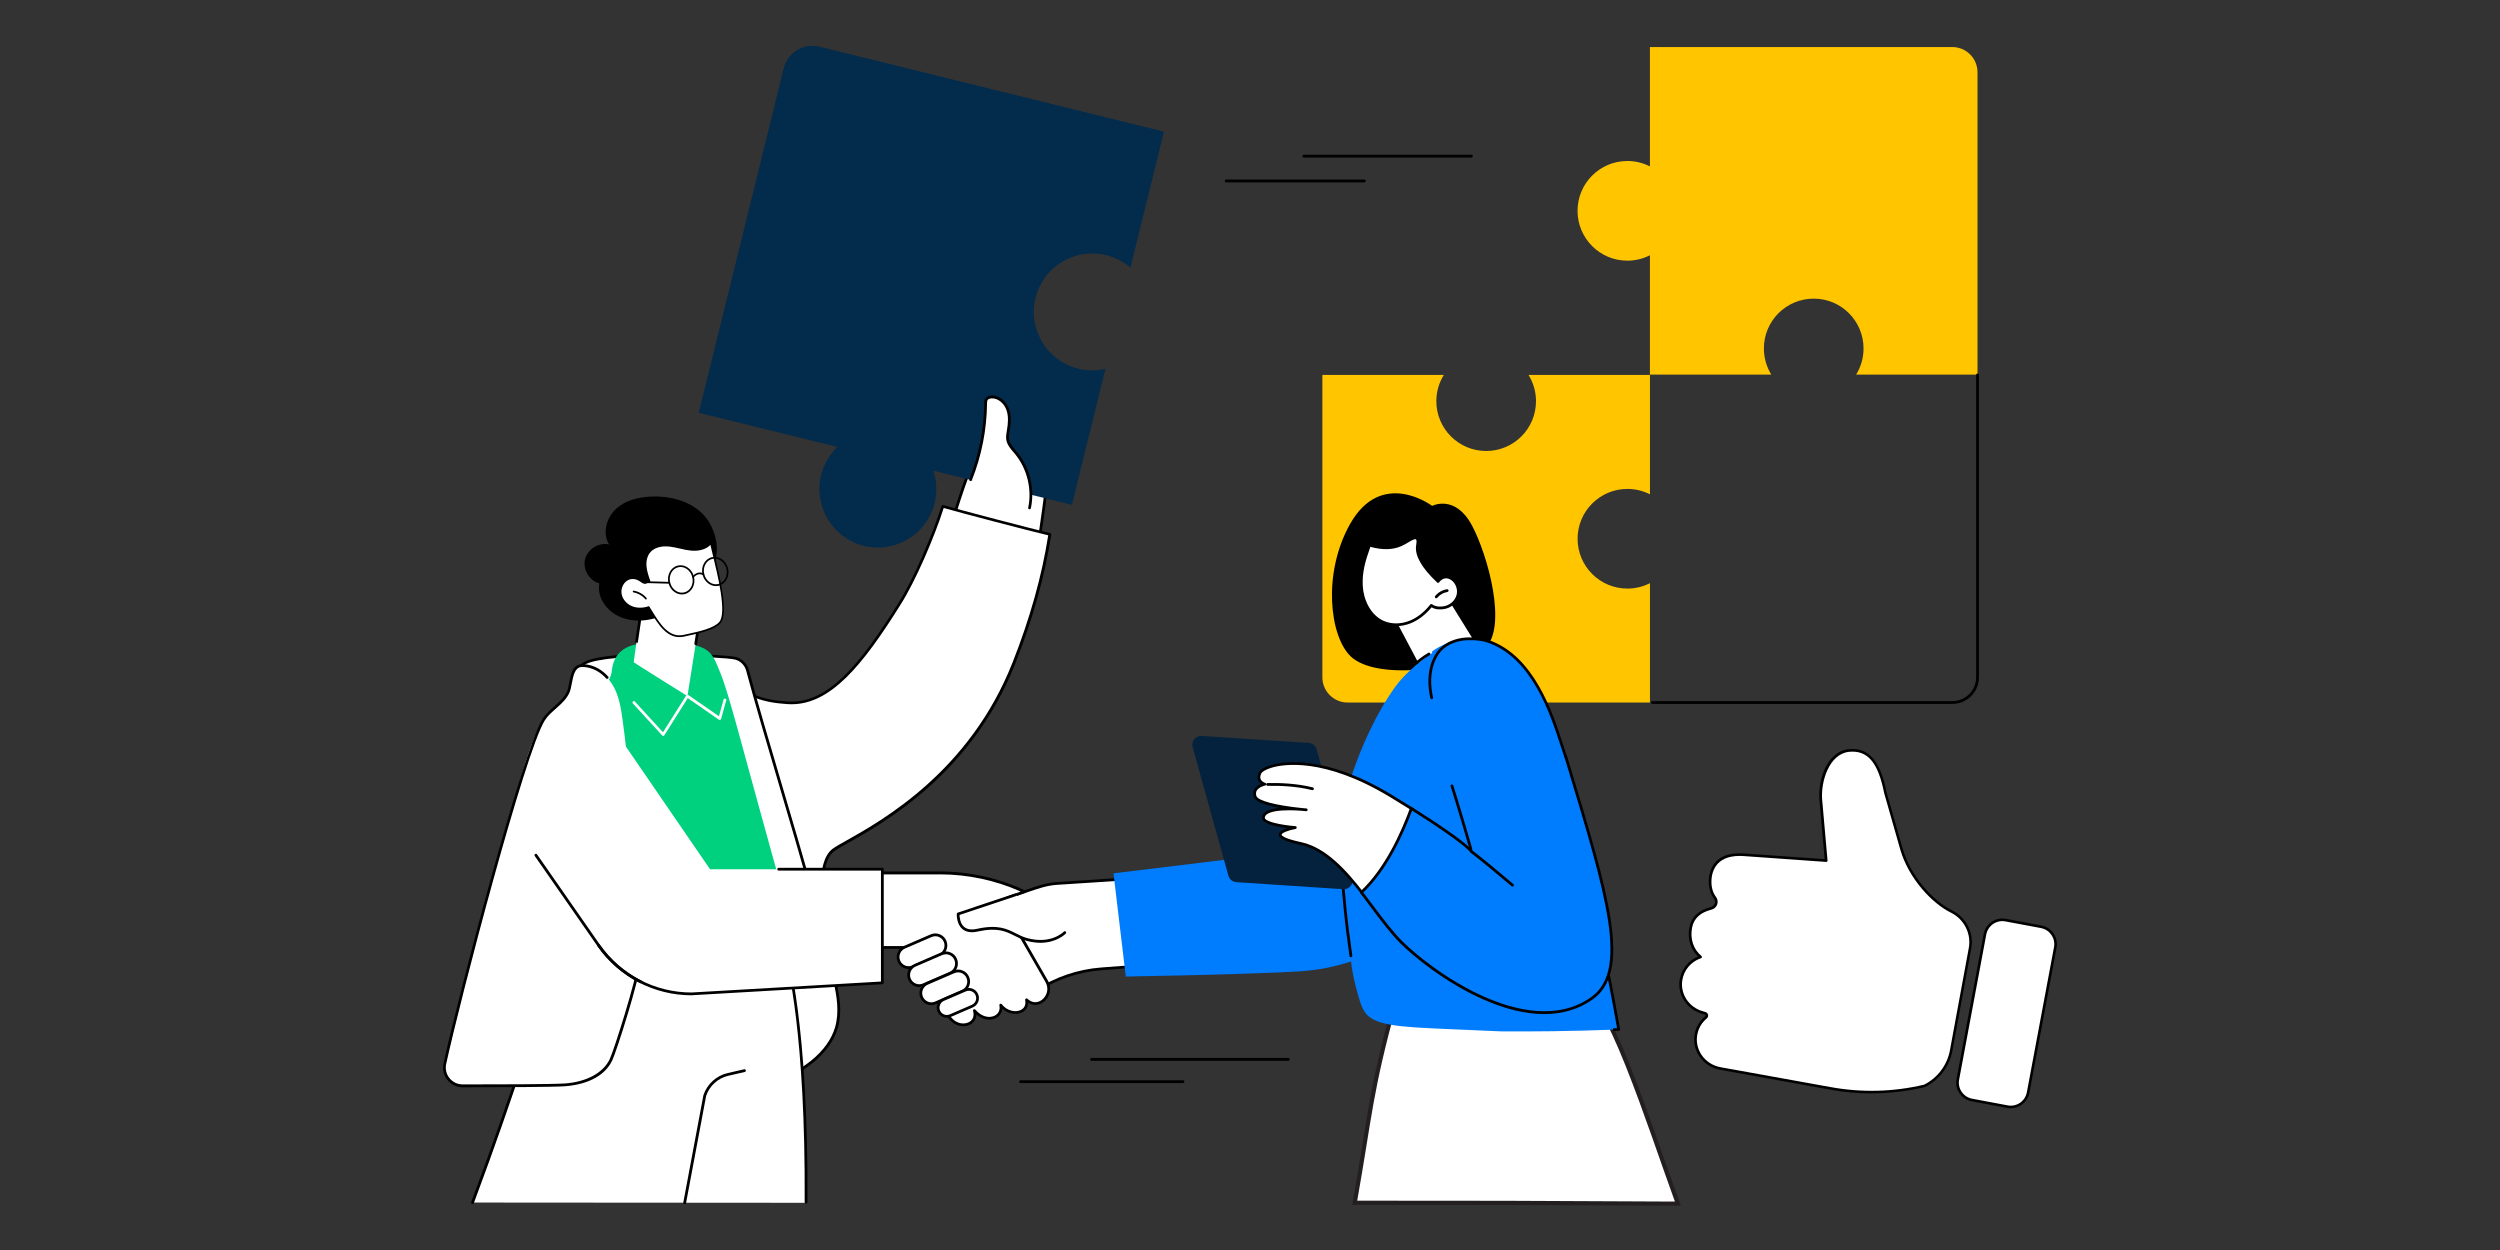
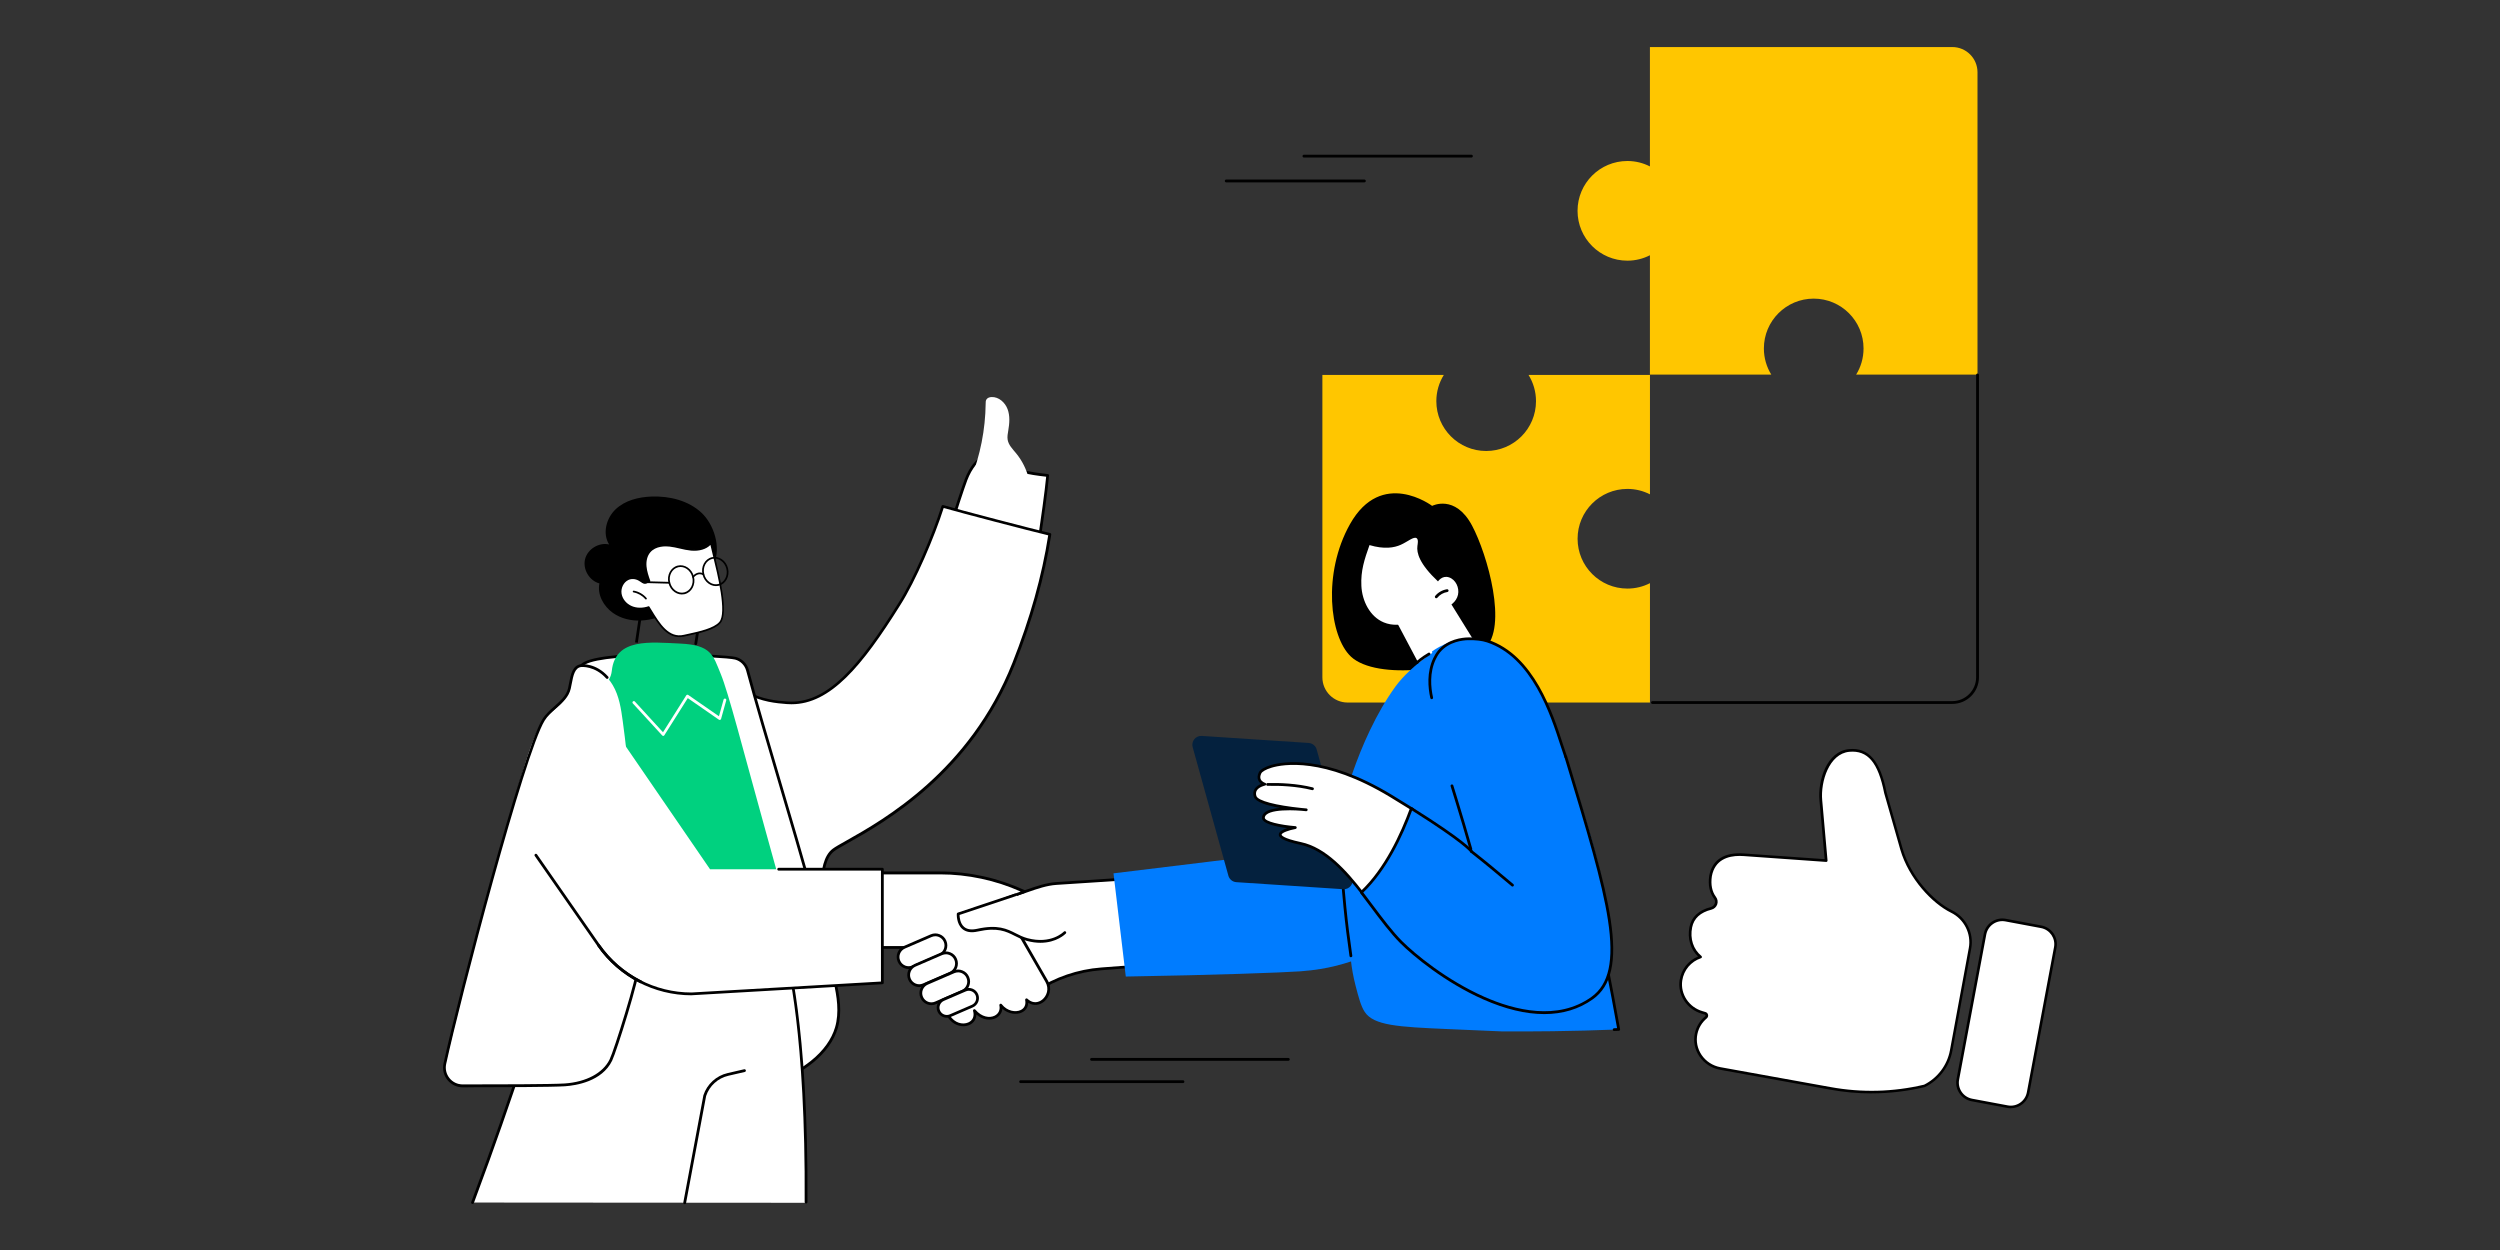
<svg xmlns="http://www.w3.org/2000/svg" id="Layer_1" data-name="Layer 1" viewBox="0 0 600 300">
  <rect x="0" y="0" width="600" height="300" fill="#333333" stroke="none" />
  <defs>
    <style> .cls-1 { fill: #00d17f; } .cls-2 { fill: #022b4c; } .cls-3 { fill: #04213e; } .cls-4 { fill: #007cff; } .cls-5, .cls-6 { fill: #fff; } .cls-7 { fill: #ffc600; } .cls-6 { stroke: #231f20; stroke-miterlimit: 10; } </style>
  </defs>
  <g>
    <path class="cls-7" d="m390.57,38.64c1.95,0,3.79.47,5.41,1.3V11.29h72.56c3.35,0,6.06,2.71,6.06,6.06v72.56h-29.13c1.13-1.82,1.78-3.97,1.78-6.28,0-6.6-5.35-11.96-11.96-11.96s-11.96,5.35-11.96,11.96c0,2.3.65,4.45,1.78,6.28h-29.13v-28.65c-1.63.83-3.46,1.3-5.41,1.3-6.6,0-11.96-5.35-11.96-11.96s5.35-11.96,11.96-11.96Z" />
    <path class="cls-7" d="m346.51,89.99c-1.13,1.83-1.79,3.98-1.79,6.29,0,6.6,5.35,11.96,11.96,11.96s11.96-5.35,11.96-11.96c0-2.31-.66-4.47-1.79-6.29h29.14v28.65c-1.63-.83-3.46-1.3-5.41-1.3-6.6,0-11.96,5.35-11.96,11.96s5.35,11.96,11.96,11.96c1.95,0,3.79-.47,5.41-1.3v28.65h-72.56c-3.35,0-6.06-2.71-6.06-6.06v-72.56h29.14Z" />
    <path d="m468.55,168.95h-71.96c-.19,0-.34-.15-.34-.34s.15-.34.34-.34h71.96c3.16,0,5.72-2.57,5.72-5.72v-72.56c0-.19.15-.34.34-.34s.34.15.34.34v72.56c0,3.53-2.87,6.39-6.39,6.39Z" />
  </g>
-   <path class="cls-6" d="m325.14,288.66c3.8-21.45,3.65-26.2,9.67-48.16,6.35-.86,13.6-1.43,21.59-1.36,12.05.1,19.78,1.62,28.33,3.47,1.62,3.18,3.72,7.57,5.85,12.93,4.65,11.69,8.35,23.05,12.11,33.34-14.61-.06-26.45-.12-41.07-.19l-36.47-.03Z" />
  <g>
    <path d="m355.81,157.45c-.11,0-.22-.06-.29-.16l-7.19-11.61c-.1-.16-.05-.36.11-.46.16-.1.36-.05.46.11l7.19,11.61c.1.16.05.36-.11.46-.05.03-.12.05-.18.05Z" />
    <path d="m343.02,163.74c-.12,0-.23-.06-.29-.17l-7.28-13.14c-.09-.16-.03-.37.13-.46.16-.09.37-.03.46.13l7.28,13.14c.09.16.03.37-.13.46-.05.03-.11.04-.16.04Z" />
    <path d="m324.18,157.54c-5.05-4.78-6.83-19.9-.19-31.73,7.6-13.54,19.72-4.4,19.72-4.4,0,0,5.52-2.87,9.57,4.71,3.75,7.03,8.65,24.47,3.05,29.54-5.48,4.97-25.88,7.82-32.15,1.89Z" />
    <polygon class="cls-5" points="347.5 143.7 358.56 161.56 344.73 167.26 333.7 146.44 347.5 143.7" />
    <g>
      <g>
        <path class="cls-5" d="m345.12,139.54s.98-1.52,2.63-.98c1.63.53,2.54,2.51,2.17,4.18-.37,1.67-1.94,2.96-3.64,3.13-.96.09-1.86.08-2.78-.57-1.34,1.7-3.05,3.16-5.05,3.97-2.01.81-4.33.94-6.33.11-3.35-1.38-5.22-5.16-5.39-8.78-.18-3.62.74-6.36,1.95-9.78,3.57,1.06,5.94.63,7.5-.07,1.66-.73,3.14-2.08,3.82-1.58.47.35.24,1.36.18,1.84-.23,1.68.47,4.33,4.94,8.53Z" />
-         <path d="m335.05,150.28c-1.07,0-2.11-.19-3.06-.58-3.2-1.32-5.4-4.88-5.6-9.08-.18-3.82.86-6.78,1.97-9.91.06-.17.24-.26.41-.21,2.84.85,5.29.83,7.27-.05.55-.24,1.07-.55,1.58-.85,1.09-.65,1.95-1.16,2.58-.69.58.43.44,1.36.34,1.97-.01.07-.02.13-.03.18-.3,2.11,1.24,4.8,4.58,7.99.52-.57,1.51-1.21,2.77-.8,1.72.56,2.82,2.65,2.4,4.57-.4,1.78-2.05,3.21-3.94,3.39-.83.08-1.78.11-2.74-.46-1.45,1.77-3.17,3.09-5,3.83-1.15.46-2.35.7-3.53.7Zm-6.16-19.04c-1.22,3.45-1.99,6.02-1.83,9.35.16,3.23,1.82,7.1,5.19,8.49,1.82.75,4.04.71,6.08-.11,1.8-.73,3.5-2.06,4.92-3.87.11-.14.31-.17.46-.07.78.55,1.55.61,2.55.51,1.6-.16,3.01-1.36,3.35-2.87.35-1.56-.56-3.33-1.95-3.78-1.39-.45-2.23.83-2.24.84-.05.08-.14.14-.24.15-.1.01-.2-.02-.27-.09-3.68-3.46-5.38-6.42-5.05-8.82,0-.06.02-.12.03-.19.06-.37.18-1.14-.07-1.33-.27-.2-1.11.29-1.84.73-.5.29-1.06.63-1.65.89-2.06.91-4.56.97-7.43.17Z" />
      </g>
      <path d="m344.7,143.58c-.07,0-.15-.02-.21-.08-.14-.12-.16-.33-.05-.47.7-.86,1.73-1.44,2.83-1.61.18-.03.35.1.38.28.03.18-.1.35-.28.38-.93.14-1.81.64-2.41,1.38-.07.08-.16.12-.26.12Z" />
    </g>
  </g>
  <g>
    <g>
      <path class="cls-5" d="m247.46,238.67l1.24-.82c4.66-3.07,10.02-4.9,15.58-5.32l30.11-2.3.03-20.87-40.89,2.67c-2.83.18-5.63,1.32-8.32,2.23l-3.36,1.13-7.41,12.21,13.02,11.07Z" />
      <path d="m247.46,239.01c-.08,0-.15-.03-.22-.08l-13.02-11.07c-.13-.11-.15-.29-.07-.43l7.41-12.21c.04-.07.11-.12.18-.14l3.36-1.13c.46-.15.92-.31,1.38-.48,2.27-.79,4.63-1.61,7.02-1.77l40.89-2.67c.1,0,.18.03.25.09.07.06.11.15.11.24l-.03,20.87c0,.18-.14.32-.31.33l-30.11,2.3c-5.49.42-10.82,2.24-15.42,5.27l-1.24.82c-.06.04-.12.06-.18.06Zm-12.59-11.48l12.62,10.73,1.03-.68c4.69-3.09,10.13-4.95,15.74-5.38l29.8-2.27.03-20.2-40.53,2.64c-2.3.15-4.61.95-6.84,1.73-.47.16-.93.32-1.39.48l-3.25,1.09-7.19,11.86Z" />
    </g>
    <g>
      <path class="cls-4" d="m353.32,153.1c-5.93-.11-14.86,6.78-18.37,11.61-4.77,6.56-8.2,14.63-10.3,20.66l-5.86,17.95-51.55,6.28,2.95,24.77c21.54-.36,37.36-.94,41.86-1.25,3.78-.27,6.54-.84,8.1-1.21,1.72-.41,3.13-.85,4.1-1.17.17,1.46.48,3.51,1.11,5.91.74,2.83,1.27,4.84,2.18,6.22,2.16,3.26,8.06,3.59,19.79,4.1,8.56.37,12.84.56,12.97.56,7.01.05,16.57,0,28.21-.46-15.19-85.04-28.81-93.86-35.18-93.98Z" />
      <path d="m387.39,247.45c-.18,0-.33-.14-.33-.32,0-.18.14-.34.32-.35l.72-.03c-.9-5.01-1.81-9.9-2.73-14.53-.04-.18.08-.36.26-.39.18-.04.36.08.39.26.94,4.75,1.88,9.77,2.8,14.92.02.1,0,.19-.07.27-.06.08-.15.12-.25.12l-1.1.04s0,0-.01,0Z" />
      <path d="m324.21,229.74c-.16,0-.31-.12-.33-.29-.56-3.85-1.05-7.76-1.43-11.62-.52-5.22-.88-10.52-1.08-15.77,0-.18.14-.34.32-.35.19,0,.34.14.35.32.19,5.23.56,10.53,1.08,15.73.38,3.85.87,7.75,1.43,11.59.03.18-.1.35-.28.38-.02,0-.03,0-.05,0Z" />
    </g>
    <g>
      <path class="cls-3" d="m296.72,211.72l25.66,1.69c1.46.1,2.58-1.29,2.19-2.7l-8.57-30.84c-.24-.87-1.01-1.5-1.91-1.56l-25.66-1.69c-1.46-.1-2.58,1.29-2.19,2.7l8.57,30.84c.24.87,1.01,1.5,1.91,1.56Z" />
      <path class="cls-3" d="m301.46,183.17c-.52.46-.57,1.25-.12,1.78.46.52,1.25.57,1.77.12.52-.46.57-1.25.12-1.78-.46-.52-1.25-.57-1.77-.12Z" />
    </g>
    <g>
      <path class="cls-5" d="m303.57,188.21s-2.16-.62-1.15-2.74c.92-1.9,12.57-5.85,31.39,5.54,1.92,1.16,3.65,2.23,5.21,3.21-1.78,4.9-5.52,14.53-11.81,20.44-4.23-5.51-9.14-10.97-14.98-12.22-10.33-2.2-1.34-3.83-1.34-3.83,0,0-7.78-.6-7.66-2.39.16-2.39,6.46-2.17,9.13-1.96.72.07,1.18.11,1.18.11,0,0-.46-.05-1.18-.11-2.95-.3-10.51-1.23-11.1-3.11-.74-2.34,2.32-2.94,2.32-2.94Z" />
      <path d="m327.2,214.99s-.02,0-.03,0c-.09,0-.18-.05-.24-.13-4.06-5.29-8.99-10.85-14.79-12.09-4.65-.99-5.24-1.84-5.23-2.47.01-.7,1-1.21,2.02-1.55-2.55-.32-6.15-1.05-6.05-2.55.03-.46.24-.85.62-1.19.75-.65,2.14-.97,3.67-1.12-3.18-.57-5.86-1.42-6.25-2.65-.22-.69-.17-1.32.16-1.86.38-.64,1.06-1.03,1.61-1.25-.27-.19-.54-.47-.71-.84-.26-.57-.21-1.23.14-1.96.31-.63,1.39-1.28,2.92-1.73,2.7-.8,12.77-2.66,28.95,7.13,1.84,1.11,3.6,2.19,5.21,3.21.13.08.19.25.14.4-1.28,3.53-5.18,14.26-11.9,20.57-.06.06-.14.09-.23.09Zm-17.82-20.52c-2.1,0-4.48.21-5.44,1.05-.24.21-.37.45-.39.72-.06.91,3.77,1.76,7.35,2.04.17.01.3.15.31.32,0,.17-.11.32-.28.35-1.58.29-3.34.92-3.35,1.37,0,.08.12.83,4.7,1.8,5.91,1.26,10.87,6.75,14.95,12.04,6.28-6.08,10.03-16.13,11.37-19.8-1.55-.97-3.22-2-4.98-3.06-15.94-9.65-25.78-7.85-28.41-7.06-1.48.44-2.32,1.01-2.5,1.38-.26.54-.31,1.02-.14,1.4.28.63,1.07.87,1.07.87.15.04.25.18.24.34,0,.15-.12.28-.27.31-.01,0-1.45.3-1.98,1.19-.22.38-.25.81-.09,1.31.36,1.13,4.6,2.25,10.82,2.88.71.05,1.16.11,1.18.11.18.02.31.18.29.36-.02.18-.18.31-.36.3,0,0-.45-.03-1.18-.11-.71-.05-1.78-.12-2.93-.12Z" />
      <path d="m314.99,189.64s-.06,0-.08-.01c-3.75-.95-7.89-1.09-10.69-1.03-.18,0-.34-.14-.34-.33,0-.19.14-.34.33-.34,2.84-.06,7.05.08,10.87,1.05.18.05.29.23.24.41-.04.15-.17.25-.32.25Z" />
    </g>
    <path d="m340.12,159.32c-.09,0-.18-.04-.25-.11-.12-.14-.11-.35.02-.47.05-.04,1.19-1.07,2.91-2.07.16-.09.37-.04.46.12.09.16.04.37-.12.46-1.66.96-2.78,1.98-2.79,1.99-.06.06-.14.09-.23.09Z" />
  </g>
  <g>
    <path class="cls-4" d="m353.14,204.35c-3.15-16-6.31-32-9.46-48,.78-.56,1.75-1.15,2.93-1.67,2.25-.99,4.31-1.29,5.75-1.37,0,0,2.31-.09,4.63.54,11.32,3.1,16.87,21.1,18.8,27.79,1.32,4.6,9.8,27.82,10.96,43.6.53,7.19-1.71,12.22-4.65,14.32-15.19,10.87-38.77-6.37-45.84-13.47-3.07-3.08-6.28-7.69-9.52-11.92,6.29-5.91,10.2-15.24,11.98-20.14,4.81,3.44,9.61,6.88,14.42,10.32Z" />
    <path d="m353.01,204.12c-.15,0-.28-.1-.32-.24-1.14-4-2.34-8.05-3.57-12.04-.32-1.05-.65-2.09-.97-3.14-.06-.18.04-.36.22-.42.18-.06.36.04.42.22.33,1.04.65,2.09.97,3.14,1.23,3.99,2.43,8.05,3.57,12.05.05.18-.05.36-.23.41-.03,0-.06.01-.09.01Z" />
    <path d="m370.62,243.38c-4.41,0-9.33-1.17-14.62-3.51-9.16-4.05-16.87-10.42-19.98-13.54-2.34-2.35-4.7-5.5-7.2-8.84-.77-1.03-1.56-2.09-2.35-3.11-.11-.14-.09-.33.04-.45,5.8-5.45,9.67-13.89,11.9-20.01.03-.1.11-.17.21-.2.1-.03.2-.02.29.03,12.94,8.11,14.47,10.33,14.52,10.42.1.16.06.36-.1.46-.16.1-.36.06-.46-.1-.06-.08-1.62-2.24-13.97-10-2.24,6.08-6.05,14.24-11.71,19.67.73.95,1.46,1.93,2.17,2.88,2.49,3.32,4.83,6.45,7.14,8.77,3.08,3.09,10.71,9.39,19.78,13.4,7.24,3.2,17.56,5.8,25.63.03,4.24-3.03,5.48-8.72,4-18.44-1.41-9.27-5.16-21.68-9.92-37.39l-.52-1.72c-.05-.18.05-.36.22-.42.18-.05.36.05.42.22l.52,1.72c4.77,15.74,8.53,28.17,9.94,37.49,1.52,10,.2,15.89-4.28,19.09-3.31,2.36-7.24,3.55-11.68,3.55Z" />
    <path d="m375.78,181.97c-.14,0-.27-.09-.32-.22-.28-.78-.59-1.72-.94-2.81-2.4-7.42-6.87-21.22-17.65-24.77-1.19-.39-2.66-.56-4.52-.53-1.31.03-4.57.36-6.7,2.88-.47.56-.84,1.23-1.06,1.7-1.52,3.2-1.2,6.75-.66,9.17.04.18-.07.36-.25.4-.18.04-.36-.07-.4-.25-.56-2.52-.89-6.23.71-9.6.24-.5.63-1.22,1.15-1.84,2.3-2.73,5.8-3.09,7.2-3.12,1.92-.04,3.48.15,4.74.56,11.1,3.66,15.64,17.68,18.07,25.21.35,1.08.65,2.02.93,2.79.06.17-.03.37-.2.43-.04.01-.08.02-.11.02Z" />
    <path d="m362.99,212.77c-.07,0-.15-.02-.21-.08-.36-.3-.89-.74-1.53-1.28-1.96-1.65-4.92-4.14-8.31-6.79-.15-.11-.17-.32-.06-.47s.32-.17.47-.06c3.41,2.66,6.37,5.15,8.33,6.81.65.54,1.17.98,1.53,1.28.14.12.16.33.05.47-.07.08-.16.12-.26.12Z" />
  </g>
  <g>
    <g>
      <g>
        <path class="cls-5" d="m239.14,129.6c-5.54-1.42-8.47-4.05-10.01-6.33.59-1.87,1.17-3.74,1.81-5.58.81-2.32,1.86-6.21,5-7.93.98-.54,2.66,3.01,15.5,4.36-.21,2.79-1.46,11.73-1.88,14.5-2.41,1.14-6.06,2.1-10.41.99Z" />
        <path d="m243.01,130.43c-1.23,0-2.55-.15-3.95-.51-5.83-1.49-8.77-4.34-10.21-6.47-.06-.08-.07-.19-.04-.29l.02-.05c.57-1.82,1.16-3.71,1.8-5.54.07-.21.15-.44.23-.67.78-2.32,1.96-5.81,4.92-7.45.46-.25.92.01,1.67.45,1.65.95,5.1,2.93,14.02,3.87.18.02.31.18.3.36-.21,2.84-1.48,11.9-1.89,14.52-.02.11-.09.2-.19.25-1.62.77-3.91,1.51-6.68,1.52Zm-13.51-7.22c1.41,2.01,4.23,4.65,9.73,6.06,4.26,1.09,7.78.14,10.02-.89.41-2.72,1.56-10.91,1.83-13.97-8.83-.97-12.29-2.96-13.96-3.92-.5-.29-.89-.51-1.02-.44-2.73,1.51-3.82,4.72-4.61,7.07-.08.24-.16.46-.23.68-.62,1.78-1.2,3.63-1.76,5.41Z" />
      </g>
      <g>
        <g>
          <path class="cls-5" d="m174.08,163.64c.84-.48,4.25,2.05,5.09,2.52,3.63,2.02,7.2,2.31,9.7,2.5,9.41.72,17.07-7.86,26.9-23.58,3.78-5.89,8.4-16.85,10.5-23.57,3.2.95,21.69,5.8,25.68,6.72-1.63,10.62-4.7,20.97-8.65,30.95-12.18,30.79-39.28,41.79-43.29,44.81-4.01,3.01-2.63,13.7-1.73,18.63,1.73,9.41-8.41,3.98-12.67,1.34-10.76-6.65-3.5-20.85-8.62-32.41-2.56-5.78-2.27-17.3-2.99-23.58-.1-.86-.83-3.81.09-4.34Z" />
          <path d="m195.45,228.26c-3.02,0-7.36-2.36-10.02-4.01-6.54-4.05-6.59-10.81-6.63-17.96-.03-4.9-.06-9.96-2.12-14.59-1.84-4.15-2.22-11.05-2.55-17.14-.13-2.42-.26-4.71-.47-6.53-.02-.15-.06-.37-.1-.62-.31-1.77-.53-3.53.36-4.04.7-.4,2.14.38,4.56,1.97.37.24.68.45.86.55,3.61,2.01,7.19,2.28,9.56,2.46,9.5.73,17.21-8.42,26.59-23.42,3.76-5.86,8.36-16.76,10.47-23.49.05-.17.24-.27.42-.22,3.33.99,21.8,5.82,25.66,6.71.17.04.28.2.26.38-1.52,9.9-4.44,20.33-8.67,31.03-10.39,26.26-31.27,38.01-40.19,43.03-1.53.86-2.63,1.48-3.22,1.92-3.93,2.95-2.43,13.78-1.6,18.3.48,2.59.1,4.33-1.12,5.16-.55.38-1.25.54-2.04.54Zm-21.2-64.33c-.55.32-.17,2.52-.03,3.35.05.27.09.5.11.66.21,1.84.34,4.14.47,6.57.33,6.03.71,12.87,2.5,16.91,2.11,4.76,2.14,9.9,2.17,14.86.04,6.97.09,13.55,6.31,17.4,5.48,3.39,9.61,4.66,11.33,3.48.98-.67,1.26-2.18.84-4.48-.85-4.64-2.38-15.78,1.86-18.96.62-.47,1.74-1.1,3.29-1.97,8.85-4.98,29.59-16.65,39.89-42.69,4.17-10.54,7.06-20.82,8.58-30.58-4.32-1.02-21.13-5.42-25.08-6.56-2.16,6.79-6.71,17.52-10.44,23.33-9.14,14.63-16.77,23.77-26.09,23.77-.37,0-.74-.01-1.11-.04-2.43-.19-6.1-.47-9.83-2.55-.2-.11-.51-.31-.9-.57-.84-.55-3.38-2.22-3.86-1.95Z" />
        </g>
        <g>
          <path class="cls-5" d="m176.52,157.99c1.41.37,2.5,1.46,2.88,2.86,5.54,20.59,16.26,53.97,21,74.8.83,3.62,1.39,7.46.34,11.02-.96,3.25-3.2,6-5.83,8.12-2.63,2.13-5.66,3.7-8.66,5.26-4.16-9.42-5.36-34.33-8.68-44.07-3.23-9.44-6.46-18.91-8.5-28.68-1.43-6.84-24.04-6.23-23.84-13.23.06-1.99-7.05-12.69-5.72-14.31,3.17-3.89,34.28-2.49,37.01-1.78Z" />
          <path d="m186.25,260.4s-.07,0-.11-.02c-.09-.03-.16-.1-.2-.18-2.29-5.19-3.68-14.95-5.02-24.4-1.12-7.87-2.18-15.31-3.68-19.7-3.18-9.3-6.46-18.92-8.51-28.72-.66-3.14-6.37-4.7-11.9-6.2-6.2-1.68-12.05-3.27-11.94-7.11.02-.74-1.25-3.17-2.47-5.53-2.47-4.75-4.02-7.94-3.17-8.98,3.35-4.11,34.86-2.54,37.35-1.89,1.51.4,2.71,1.58,3.12,3.1,2.11,7.85,4.96,17.5,7.98,27.72,4.96,16.81,10.09,34.19,13.03,47.09.78,3.44,1.44,7.46.33,11.19-.88,2.99-2.94,5.86-5.94,8.29-2.67,2.16-5.74,3.75-8.72,5.3-.05.03-.1.04-.15.04Zm-27-102.91c-.36,0-.71,0-1.07,0-10.46.06-17.17.97-18.41,2.49-.64.78,1.7,5.28,3.25,8.25,1.6,3.07,2.57,4.99,2.55,5.86-.09,3.31,5.77,4.9,11.45,6.44,5.72,1.55,11.64,3.16,12.38,6.71,2.04,9.76,5.31,19.36,8.48,28.64,1.52,4.45,2.58,11.92,3.7,19.82,1.31,9.2,2.66,18.71,4.83,23.89,2.84-1.48,5.76-3.02,8.28-5.06,2.9-2.34,4.88-5.1,5.72-7.96,1.06-3.58.42-7.5-.34-10.85-2.93-12.88-8.06-30.25-13.02-47.05-3.02-10.22-5.87-19.88-7.98-27.74-.35-1.28-1.36-2.29-2.64-2.63-1.31-.34-9.12-.83-17.18-.83Z" />
        </g>
      </g>
    </g>
    <g>
      <path class="cls-5" d="m113.41,288.61c12.94-34.59,15.51-47.31,21.71-58.35l53.47-1.62s5.12,16.18,4.87,60.03l-80.05-.06Z" />
      <path d="m164.32,289s-.04,0-.06,0c-.18-.03-.3-.21-.27-.39l4.82-25.73s0-.03.01-.04c.87-2.64,3.09-4.68,5.8-5.3l3.98-.92c.18-.04.36.07.4.25.04.18-.07.36-.25.4l-3.98.92c-2.47.57-4.5,2.42-5.3,4.84l-4.82,25.71c-.03.16-.17.27-.33.27Z" />
      <path d="m113.41,288.95s-.08,0-.12-.02c-.17-.06-.26-.26-.2-.43,5.31-14.21,8.85-24.63,11.69-33.01,3.99-11.79,6.4-18.9,10.05-25.39.06-.1.16-.17.28-.17l53.47-1.62c.15,0,.28.09.33.23.05.16,5.12,16.57,4.88,59.97,0,.18-.15.33-.34.33h0c-.18,0-.33-.15-.33-.34.23-40.44-4.16-57.35-4.77-59.52l-53.02,1.61c-3.56,6.39-5.96,13.46-9.91,25.11-2.84,8.38-6.38,18.82-11.69,33.03-.05.13-.18.22-.31.22Z" />
    </g>
    <g>
      <g>
        <path class="cls-1" d="m142.68,230.34h45.06c2.3,0,3.96-2.19,3.35-4.41-1.41-5.09-3.98-14.4-7.44-26.84-5.36-19.28-8.81-32.85-10.68-37.36-1.87-4.51-2.2-6.94-9.83-7.28-7.03-.31-15.48-1.39-16.31,6.56-.16,1.54-1,2.94-2.25,3.86l-4.99,3.7,3.08,61.77Z" />
        <path class="cls-5" d="m159.18,176.62c-.09,0-.18-.04-.25-.11l-7.05-7.69c-.13-.14-.12-.35.02-.47.14-.13.35-.12.47.02l6.75,7.37,5.58-8.85c.05-.08.13-.13.22-.15.09-.02.18,0,.26.05l7.37,5.11,1.11-4c.05-.18.24-.28.41-.23.18.05.28.23.23.41l-1.24,4.46c-.03.1-.11.19-.21.23-.1.04-.22.02-.31-.04l-7.47-5.18-5.63,8.92c-.06.09-.15.15-.25.16-.01,0-.02,0-.03,0Z" />
      </g>
      <g>
        <path class="cls-5" d="m202.35,209.5h23.29c6.98,0,13.88,1.53,20.2,4.49l-5.79,2.14,11.15,19.36c1.87,3.25-1.86,6.99-4.63,4.61-.06-.05-.13-.11-.19-.17.69,3.35-3.88,4.22-6.19,1.29.63,3.07-3.54,4.61-6.33,1.32,1.02,3.53-3.95,4.92-6.22,1.29-2.4-3.83-9.76-16.43-9.76-16.43h-15.95l.42-17.89Z" />
        <path d="m231.18,246.29c-1.34,0-2.82-.69-3.82-2.29-2.22-3.55-8.79-14.77-9.67-16.28h-15.76c-.09,0-.18-.04-.24-.1-.06-.06-.1-.15-.1-.24l.42-17.89c0-.18.15-.33.34-.33h23.29c6.98,0,14.02,1.56,20.34,4.52.12.06.2.18.19.32,0,.14-.09.25-.22.3l-5.41,2,10.95,19.02c1.11,1.92.39,4-.89,5.06-1.16.96-2.61,1.06-3.82.29-.03,1.04-.58,1.89-1.55,2.34-1.25.58-3.18.41-4.66-.9-.09.98-.66,1.8-1.59,2.26-1.22.59-3.05.5-4.65-.88-.02,1.11-.62,2.04-1.67,2.51-.44.2-.95.3-1.47.3Zm-28.91-19.23h15.61c.12,0,.23.06.29.17.07.13,7.39,12.65,9.76,16.43,1.19,1.91,3.14,2.31,4.45,1.73,1.08-.48,1.51-1.51,1.16-2.75-.04-.15.02-.31.16-.39.14-.07.31-.04.41.08,1.52,1.79,3.39,2.02,4.57,1.45.96-.47,1.4-1.39,1.17-2.48-.03-.15.05-.31.19-.37.14-.07.31-.03.4.1,1.31,1.66,3.29,1.95,4.5,1.39.92-.43,1.32-1.31,1.1-2.41-.03-.14.04-.29.17-.36.13-.07.29-.05.39.05.06.06.12.11.17.16,1.24,1.06,2.56.71,3.39.02,1.03-.85,1.7-2.54.74-4.21l-11.15-19.36c-.05-.09-.06-.19-.02-.28.03-.09.11-.17.2-.2l5.03-1.86c-6.05-2.7-12.71-4.12-19.32-4.12h-22.96l-.4,17.22Z" />
      </g>
      <g>
        <path class="cls-5" d="m225.48,229.25l-6.4,2.77c-1.29.56-2.79-.04-3.35-1.33-.56-1.29.04-2.79,1.33-3.35l6.4-2.77c1.29-.56,2.79.04,3.35,1.33.56,1.29-.04,2.79-1.33,3.35Z" />
        <path d="m218.08,232.57c-.36,0-.72-.07-1.06-.21-.72-.28-1.28-.83-1.58-1.54-.63-1.46.04-3.16,1.5-3.79l6.4-2.77c.71-.31,1.49-.32,2.2-.03.72.28,1.28.83,1.58,1.54.63,1.46-.04,3.16-1.5,3.79l-6.4,2.77c-.37.16-.75.24-1.14.24Zm6.4-7.87c-.3,0-.59.06-.88.18l-6.4,2.77c-1.12.48-1.64,1.79-1.15,2.91.23.54.67.96,1.21,1.18.55.22,1.15.21,1.69-.03l6.4-2.77c1.12-.48,1.64-1.79,1.15-2.91-.23-.54-.67-.96-1.21-1.18-.26-.1-.54-.16-.82-.16Zm1.01,4.55h0,0Z" />
      </g>
      <g>
        <path class="cls-5" d="m228.03,233.59l-6.4,2.77c-1.29.56-2.79-.04-3.35-1.33-.56-1.29.04-2.79,1.33-3.35l6.4-2.77c1.29-.56,2.79.04,3.35,1.33.56,1.29-.04,2.79-1.33,3.35Z" />
        <path d="m220.62,236.9c-.36,0-.72-.07-1.06-.21-.72-.28-1.28-.83-1.58-1.54-.63-1.46.04-3.16,1.5-3.79l6.4-2.77c.71-.31,1.49-.32,2.2-.03.72.28,1.28.83,1.58,1.54.63,1.46-.04,3.16-1.5,3.79l-6.4,2.77c-.37.16-.75.24-1.14.24Zm6.4-7.87c-.3,0-.59.06-.88.18l-6.4,2.77c-1.12.48-1.64,1.79-1.15,2.91.23.54.67.96,1.21,1.18.55.22,1.15.21,1.69-.03l6.4-2.77c1.12-.48,1.64-1.79,1.15-2.91-.23-.54-.67-.96-1.21-1.18-.26-.1-.54-.16-.82-.16Z" />
      </g>
      <g>
        <path class="cls-5" d="m230.95,237.93l-6.4,2.77c-1.29.56-2.79-.04-3.35-1.33-.56-1.29.04-2.79,1.33-3.35l6.4-2.77c1.29-.56,2.79.04,3.35,1.33.56,1.29-.04,2.79-1.33,3.35Z" />
        <path d="m223.54,241.24c-.36,0-.72-.07-1.06-.21-.72-.28-1.28-.83-1.58-1.54-.63-1.46.04-3.16,1.5-3.79l6.4-2.77c.71-.31,1.49-.32,2.2-.03.72.28,1.28.83,1.58,1.54.63,1.46-.04,3.16-1.5,3.79l-6.4,2.77c-.37.16-.75.24-1.14.24Zm6.4-7.87c-.3,0-.59.06-.88.18l-6.4,2.77c-1.12.48-1.64,1.79-1.15,2.91.23.54.67.96,1.21,1.18.55.22,1.15.21,1.69-.03l6.4-2.77c1.12-.48,1.64-1.79,1.15-2.91-.23-.54-.67-.96-1.21-1.18-.26-.1-.54-.16-.82-.16Zm1.01,4.55h0,0Z" />
      </g>
      <g>
        <path class="cls-5" d="m233.35,241.47l-5.28,2.28c-1.06.46-2.3-.03-2.76-1.1-.46-1.07.03-2.3,1.09-2.76l5.28-2.28c1.06-.46,2.3.03,2.76,1.1.46,1.07-.03,2.3-1.09,2.76Z" />
        <path d="m227.24,244.26c-.3,0-.61-.06-.9-.17-.6-.24-1.08-.7-1.34-1.3-.53-1.23.04-2.67,1.27-3.2l5.28-2.28c.6-.26,1.26-.27,1.86-.03.6.24,1.08.7,1.34,1.3.53,1.23-.04,2.67-1.27,3.2l-5.28,2.28c-.31.13-.64.2-.96.2Zm5.28-6.48c-.24,0-.47.05-.7.15l-5.28,2.28c-.89.39-1.31,1.43-.92,2.32.19.43.53.77.97.94.44.17.92.17,1.35-.02l5.28-2.28c.89-.39,1.31-1.43.92-2.32-.19-.43-.53-.77-.97-.94-.21-.08-.43-.13-.65-.13Z" />
      </g>
      <g>
        <path class="cls-5" d="m243.66,214.78l-13.69,4.57s-.3,4.99,4.6,3.9c6.9-1.53,8.3,1.26,11.94,2.24,5.94,1.6,9.07-1.66,9.07-1.66l-11.91-9.05Z" />
        <path d="m249.71,226.27c-.98,0-2.08-.13-3.29-.46-1.1-.3-2.01-.76-2.88-1.2-2.13-1.08-4.14-2.09-8.9-1.04-1.56.35-2.79.14-3.67-.6-1.47-1.25-1.34-3.55-1.34-3.64,0-.14.1-.25.23-.3l13.69-4.57c.18-.06.37.04.42.21.06.18-.04.37-.21.42l-13.47,4.5c.01.56.13,2.04,1.11,2.87.71.6,1.74.75,3.08.46,4.99-1.11,7.2,0,9.34,1.09.88.45,1.72.87,2.76,1.15,5.66,1.52,8.61-1.44,8.74-1.57.13-.13.34-.14.47,0,.13.13.14.34,0,.47-.11.11-2.18,2.21-6.1,2.21Z" />
      </g>
      <g>
        <g>
          <path class="cls-5" d="m131.24,171.99c2.35-2.35,4.65-3.49,5.42-6.72.52-2.17.63-5.3,2.85-5.5,0,0,4.47-.5,7.55,4.66,1.54,2.59,2,5.67,2.4,8.65,2.64,19.42,4.67,49.15,1.11,68.43-.51,2.77-2.57,14.41-8.74,17.37-3.95,1.89-8.92,1.49-13.29,1.49s-19.82,1.59-20.98-1.48c-.23-.6-.95-1-.88-2.51,2.03-9.12,9.28-38.3,14.47-56.16,3.67-12.62,6.43-24.57,10.08-28.23Z" />
          <path d="m112.31,260.96c-.44,0-.86,0-1.26,0-1.43,0-2.77-.64-3.67-1.76-.9-1.12-1.24-2.56-.94-3.97,3.51-16.14,18.89-74.67,23.71-82.59.75-1.23,1.84-2.2,2.91-3.15,1.46-1.3,2.85-2.53,3.27-4.31.09-.39.17-.8.25-1.24.38-2.03.82-4.33,2.89-4.52.13-.02,3.53-.35,6.5,2.96.12.14.11.35-.03.47-.14.12-.35.11-.47-.03-2.73-3.04-5.91-2.74-5.94-2.74-1.57.14-1.94,2.09-2.3,3.97-.08.45-.16.87-.26,1.27-.47,1.99-2,3.34-3.48,4.65-1.03.91-2.09,1.85-2.78,2.99-4.79,7.87-20.12,66.28-23.63,82.39-.26,1.2.03,2.44.8,3.4.77.96,1.92,1.51,3.14,1.51,7.85,0,21.47-.02,24.54-.23,5.15-.36,9.16-2.51,10.74-5.76,1.06-2.18,6.65-19.98,6.58-22.55,0-.19.14-.34.33-.34,0,0,0,0,.01,0,.18,0,.33.14.33.33.08,2.72-5.54,20.59-6.64,22.86-2.43,5-8.71,5.95-11.3,6.13-2.93.2-15.35.24-23.33.24Z" />
        </g>
        <g>
          <path class="cls-5" d="m146.93,174.39l23.48,34.23h41.35v27.27l-45.6,2.64c-.13,0-.26.01-.39.01-8.83-.06-17.08-4.41-22.13-11.67l-13.78-19.82c-8.33-11.97-3.6-28.58,9.77-34.36l.56-.24c2.42-1.05,5.24-.23,6.73,1.94Z" />
          <path d="m153.81,235.99c-.05,0-.1-.01-.15-.04-4.11-2.05-7.66-5.13-10.29-8.91l-15.03-21.6c-.11-.15-.07-.36.08-.47.15-.11.36-.07.47.08l15.03,21.6c2.56,3.68,6.03,6.68,10.03,8.69.17.08.23.28.15.45-.06.12-.18.19-.3.19Z" />
        </g>
        <path d="m165.99,238.87c-9.02,0-17.47-4.42-22.62-11.81-.11-.15-.07-.36.08-.47.15-.11.36-.07.47.08,5.02,7.22,13.26,11.53,22.05,11.53l45.46-2.63v-26.62h-24.54c-.19,0-.34-.15-.34-.34s.15-.34.34-.34h24.87c.19,0,.34.15.34.34v27.27c0,.18-.14.32-.32.33l-45.8,2.65h0Z" />
      </g>
    </g>
    <g>
-       <path class="cls-5" d="m167.77,149.43l-2.78,17.63s-12.79-7.97-12.88-8.1c-.09-.13,2.18-15.13,2.18-15.13,0,0,2.96-4.96,13.49,5.59Z" />
      <path d="m153.07,154.27l-.66-.1s.79-5.36,1.34-9.05c.03-.18.2-.31.38-.28.18.03.31.2.28.38-.55,3.68-1.34,9.04-1.34,9.04Z" />
      <path d="m166.98,154.82s-.04,0-.05,0c-.18-.03-.31-.2-.28-.38l.39-2.47c.03-.18.2-.31.38-.28.18.03.31.2.28.38l-.39,2.47c-.03.17-.17.28-.33.28Z" />
      <g>
        <path d="m168.38,123.08c-3.15-2.95-7.67-4.06-11.98-3.91-3.11.11-6.35.9-8.62,3.03-2.27,2.13-3.25,5.83-1.59,8.47-2.43-.57-5.17,1.1-5.77,3.52-.61,2.43,1.02,5.19,3.44,5.83-.55,2.68.99,5.48,3.22,7.06,3.97,2.81,9.59,2.2,13.77-.27,4.15-2.46,8.51-7.14,10.51-11.58,1.74-3.87-.02-9.38-2.98-12.15Z" />
        <g>
          <path class="cls-5" d="m165.87,131.94c-1.74-.16-3.42-.77-5.16-.97-1.74-.19-3.69.13-4.82,1.47-.79.94-1.04,2.24-.94,3.47.1,1.23.51,2.4.93,3.56-1.39.77-1.27.38-2.46-.31-.82-.47-1.82-.6-2.69-.18-1.27.6-1.97,2.14-1.74,3.53.22,1.39,1.27,2.57,2.57,3.12,1.29.55,2.79.51,4.12.06,2.13,3.41,4.4,7.84,8.52,6.86,2.36-.56,7.05-1.31,8.61-3.18,2.36-2.83-1.68-16.28-2.18-19.08-1.06,1.4-3.01,1.79-4.75,1.63Z" />
          <path d="m164.02,152.81c-3.78.75-6.01-2.89-7.98-6.11-.15-.25-.31-.5-.46-.75-1.43.44-2.88.4-4.12-.12-1.41-.6-2.47-1.89-2.69-3.29-.25-1.52.55-3.13,1.86-3.75.88-.42,1.96-.35,2.89.19.26.15.46.29.63.4.53.36.64.43,1.46,0-.39-1.1-.78-2.24-.88-3.44-.12-1.44.23-2.72.99-3.62,1.03-1.22,2.85-1.78,5.01-1.55.85.09,1.7.29,2.51.48.86.2,1.75.4,2.64.49,1.99.19,3.69-.39,4.56-1.55.05-.07.14-.1.22-.08.08.02.14.09.16.17.1.55.33,1.51.63,2.74,1.3,5.3,3.47,14.16,1.5,16.51-1.37,1.64-4.92,2.41-7.51,2.97-.45.1-.86.19-1.22.27-.07.02-.15.03-.22.05Zm-8.39-7.32c.09-.02.17.02.22.1.18.29.36.59.55.89,1.93,3.16,4.12,6.74,7.74,5.87.36-.09.78-.18,1.23-.27,2.39-.52,6-1.31,7.27-2.83,1.83-2.19-.4-11.26-1.59-16.14-.23-.96-.43-1.76-.55-2.33-1.02,1.05-2.72,1.55-4.65,1.37-.92-.09-1.82-.29-2.7-.5-.81-.19-1.64-.38-2.47-.47-.95-.11-3.31-.18-4.63,1.4-.68.81-1,1.99-.89,3.32.1,1.21.51,2.38.91,3.51.03.1,0,.21-.1.26-1.15.64-1.4.53-2.07.08-.16-.11-.35-.24-.6-.38-.81-.47-1.75-.53-2.5-.17-1.14.54-1.84,1.96-1.62,3.3.2,1.25,1.16,2.42,2.44,2.96,1.16.5,2.61.52,3.97.06,0,0,.02,0,.03,0Z" />
        </g>
        <path d="m155.07,143.88c-.07.01-.15-.01-.2-.07-.71-.85-1.75-1.44-2.84-1.63-.12-.02-.19-.13-.17-.25.02-.12.13-.19.24-.17,1.19.2,2.32.85,3.09,1.77.08.09.06.22-.03.3-.03.02-.06.04-.1.05Z" />
        <g>
          <path d="m164.2,142.62c-.78.15-1.59-.02-2.29-.51-.73-.5-1.26-1.28-1.48-2.19-.46-1.89.53-3.76,2.22-4.18.83-.2,1.68-.03,2.42.48.73.5,1.26,1.28,1.48,2.19.46,1.89-.53,3.76-2.22,4.18-.04.01-.09.02-.13.03Zm-1.34-6.49s-.07.02-.11.02c-1.46.36-2.32,2-1.91,3.66.2.81.66,1.5,1.31,1.95.64.44,1.38.59,2.08.41,1.46-.36,2.32-2,1.91-3.66-.2-.81-.66-1.5-1.31-1.95-.6-.42-1.3-.57-1.97-.44Z" />
          <path d="m172.38,140.61c-.78.15-1.59-.02-2.29-.51-.73-.5-1.26-1.28-1.48-2.19-.46-1.89.53-3.76,2.22-4.18.83-.2,1.68-.03,2.42.48.73.5,1.26,1.28,1.48,2.19.46,1.89-.53,3.76-2.22,4.18-.04.01-.09.02-.13.03Zm-1.34-6.49s-.07.02-.11.02c-1.46.36-2.32,2-1.91,3.66.2.81.66,1.5,1.31,1.95.64.44,1.38.59,2.08.41,1.46-.36,2.32-2,1.91-3.66-.2-.81-.66-1.5-1.31-1.95-.6-.42-1.3-.57-1.97-.44Z" />
          <path d="m166.39,138.68c-.06.01-.12,0-.17-.04-.09-.07-.11-.2-.04-.3.42-.55,1.53-1.39,2.74-.66.1.06.13.19.07.29-.06.1-.19.13-.29.07-1.18-.72-2.15.5-2.19.55-.03.04-.08.07-.13.08Z" />
          <path d="m160.67,140.08s-.03,0-.05,0l-6.38-.17c-.12,0-.21-.1-.21-.22,0-.12.1-.21.22-.21l6.38.17c.12,0,.21.1.21.22,0,.1-.08.18-.17.2Z" />
        </g>
      </g>
    </g>
  </g>
-   <path class="cls-2" d="m188.09,16.41c.94-3.81,4.79-6.14,8.6-5.2l82.66,20.39-8.05,32.64c-1.62-1.4-3.58-2.45-5.8-3-7.52-1.86-15.13,2.74-16.98,10.26-1.86,7.52,2.74,15.13,10.26,16.98,2.22.55,4.45.53,6.53.04l-8.05,32.64-33.26-8.2c.81,2.43.97,5.11.31,7.78-1.86,7.52-9.46,12.12-16.98,10.26-7.52-1.86-12.12-9.46-10.26-16.98.66-2.67,2.04-4.97,3.89-6.75l-33.26-8.2,20.39-82.66Z" />
  <g>
    <path class="cls-5" d="m232.95,115.13c2.31-5.81,3.54-12.04,3.61-18.29,0-.32,0-.65.16-.93.24-.43.77-.6,1.26-.62,1.72-.07,3.24,1.3,3.84,2.91.6,1.61.46,3.39.17,5.09-.13.75-.28,1.53-.15,2.28.23,1.26,1.2,2.22,2.01,3.2,2.97,3.6,4.2,8.58,3.23,13.15l-14.14-6.78Z" />
-     <path d="m247.1,122.24s-.05,0-.07,0c-.18-.04-.3-.22-.26-.4.94-4.44-.27-9.37-3.16-12.87-.12-.15-.25-.3-.38-.45-.74-.86-1.5-1.76-1.71-2.91-.14-.75,0-1.5.12-2.22l.03-.18c.26-1.53.44-3.31-.16-4.91-.52-1.39-1.9-2.76-3.51-2.69-.47.02-.84.19-.99.45-.11.2-.12.49-.12.77-.07,6.33-1.3,12.53-3.63,18.41-.07.17-.26.26-.44.19-.17-.07-.26-.26-.19-.44,2.31-5.81,3.51-11.92,3.59-18.18,0-.35,0-.74.21-1.09.27-.47.83-.76,1.54-.79,2.04-.08,3.58,1.56,4.17,3.12.65,1.75.46,3.64.19,5.26l-.03.18c-.11.66-.23,1.35-.12,1.98.17.98.88,1.8,1.56,2.59.13.15.26.3.38.45,3.01,3.65,4.28,8.8,3.3,13.43-.03.16-.17.27-.33.27Z" />
  </g>
  <g>
    <path d="m353.14,37.81h-40.2c-.19,0-.34-.15-.34-.34s.15-.34.34-.34h40.2c.19,0,.34.15.34.34s-.15.34-.34.34Z" />
    <path d="m327.45,43.77h-33.16c-.19,0-.34-.15-.34-.34s.15-.34.34-.34h33.16c.19,0,.34.15.34.34s-.15.34-.34.34Z" />
  </g>
  <g>
    <path d="m309.2,254.59h-47.23c-.19,0-.34-.15-.34-.34s.15-.34.34-.34h47.23c.19,0,.34.15.34.34s-.15.34-.34.34Z" />
    <path d="m283.91,259.94h-38.96c-.19,0-.34-.15-.34-.34s.15-.34.34-.34h38.96c.19,0,.34.15.34.34s-.15.34-.34.34Z" />
  </g>
  <g>
    <g>
      <path class="cls-5" d="m438.28,206.53l-1.28-14.45c-.45-4.93,1.86-11.52,6.8-11.98,4.94-.46,7.32,3.24,8.69,10.15l3.87,13.56c2.06,7.04,7.62,12.79,12.01,14.95,3.28,1.62,5.11,5.19,4.44,8.79l-4.53,24.58c-.68,3.68-3.05,6.82-6.4,8.49-7.43,1.76-15.13,1.96-22.64.59,0,0-18.04-3.27-26.41-4.77-3.9-.7-6.59-4.46-5.77-8.33.33-1.59,1.19-2.95,2.36-3.92.35-.29.25-.85-.19-.98l-.74-.22c-3.34-.97-5.58-4.24-5.07-7.68.4-2.72,2.3-4.82,4.72-5.63-2.03-1.65-2.91-4.36-2.35-7.16.54-2.74,2.73-3.97,4.87-4.51,1.13-.28,1.63-1.61.93-2.55-.88-1.17-1.4-2.85-1.06-5.23.7-3.79,3.62-5.41,8.02-5.09,7.86.57,19.72,1.4,19.72,1.4Z" />
      <path d="m449.19,262.42c-3.33,0-6.67-.3-10-.91-.18-.03-18.14-3.29-26.41-4.77-2-.36-3.8-1.53-4.93-3.21-1.11-1.64-1.5-3.6-1.1-5.5.34-1.62,1.19-3.04,2.47-4.1.08-.06.11-.16.09-.25-.01-.05-.05-.14-.17-.18l-.74-.22c-3.54-1.03-5.82-4.48-5.3-8.03.38-2.57,2.05-4.71,4.43-5.69-1.84-1.75-2.6-4.36-2.06-7.11.47-2.39,2.24-4.03,5.11-4.75.44-.11.79-.43.94-.85.15-.41.08-.85-.19-1.2-1.06-1.42-1.44-3.25-1.12-5.46.71-3.86,3.6-5.71,8.36-5.36,6.99.51,17.28,1.22,19.35,1.37l-1.25-14.08c-.44-4.85,1.77-11.83,7.09-12.33,4.73-.44,7.52,2.77,9.03,10.4l3.86,13.53c2,6.84,7.47,12.59,11.84,14.75,3.4,1.67,5.3,5.43,4.62,9.13l-4.53,24.58c-.69,3.76-3.15,7.01-6.57,8.71-.02.01-.04.02-.07.02-4.22,1-8.49,1.5-12.77,1.5Zm-31.66-57c-2.84,0-5.95.95-6.68,4.87-.3,2.02.04,3.7,1,4.98.39.52.49,1.19.28,1.8-.22.62-.74,1.09-1.38,1.25-2.65.66-4.21,2.1-4.64,4.26-.54,2.71.3,5.27,2.24,6.85.09.07.13.19.11.3-.02.11-.1.21-.21.24-2.41.8-4.14,2.86-4.51,5.37-.47,3.24,1.61,6.39,4.85,7.33l.74.22c.32.09.54.34.61.66.07.32-.05.65-.31.87-1.16.97-1.94,2.26-2.25,3.74-.37,1.74,0,3.52,1,5.02,1.04,1.54,2.69,2.61,4.52,2.94,8.27,1.48,26.23,4.73,26.41,4.77,7.49,1.37,15.06,1.18,22.47-.57,3.23-1.62,5.54-4.69,6.2-8.24l4.53-24.58c.63-3.42-1.13-6.9-4.27-8.45-4.5-2.21-10.12-8.13-12.17-15.14l-3.87-13.56c-1.46-7.37-3.96-10.32-8.36-9.92-4.84.45-6.92,7.16-6.51,11.64l1.28,14.45c0,.09-.02.18-.09.25s-.15.1-.25.09c-.12,0-11.95-.83-19.72-1.4-.33-.02-.67-.04-1.01-.04Z" />
    </g>
    <g>
      <rect class="cls-5" x="459.61" y="234.64" width="43.92" height="17.16" rx="4.23" ry="4.23" transform="translate(153.92 671.83) rotate(-79.4)" />
      <path d="m482.59,265.99c-.28,0-.56-.03-.84-.08l-8.55-1.6c-1.19-.22-2.23-.9-2.92-1.9-.69-1-.94-2.21-.72-3.41l6.52-34.85c.22-1.19.9-2.23,1.9-2.92,1-.69,2.21-.94,3.41-.72l8.55,1.6c2.47.46,4.1,2.84,3.64,5.31l-6.52,34.85c-.41,2.18-2.32,3.71-4.47,3.71Zm-.72-.7c1.03.19,2.07-.03,2.93-.62.86-.59,1.44-1.48,1.64-2.51l6.52-34.85c.4-2.12-1.01-4.17-3.13-4.57l-8.55-1.6c-1.03-.19-2.07.03-2.93.62-.86.59-1.44,1.48-1.64,2.51l-6.52,34.85c-.19,1.03.03,2.07.62,2.93.59.86,1.48,1.44,2.51,1.64l8.55,1.6Z" />
    </g>
  </g>
</svg>